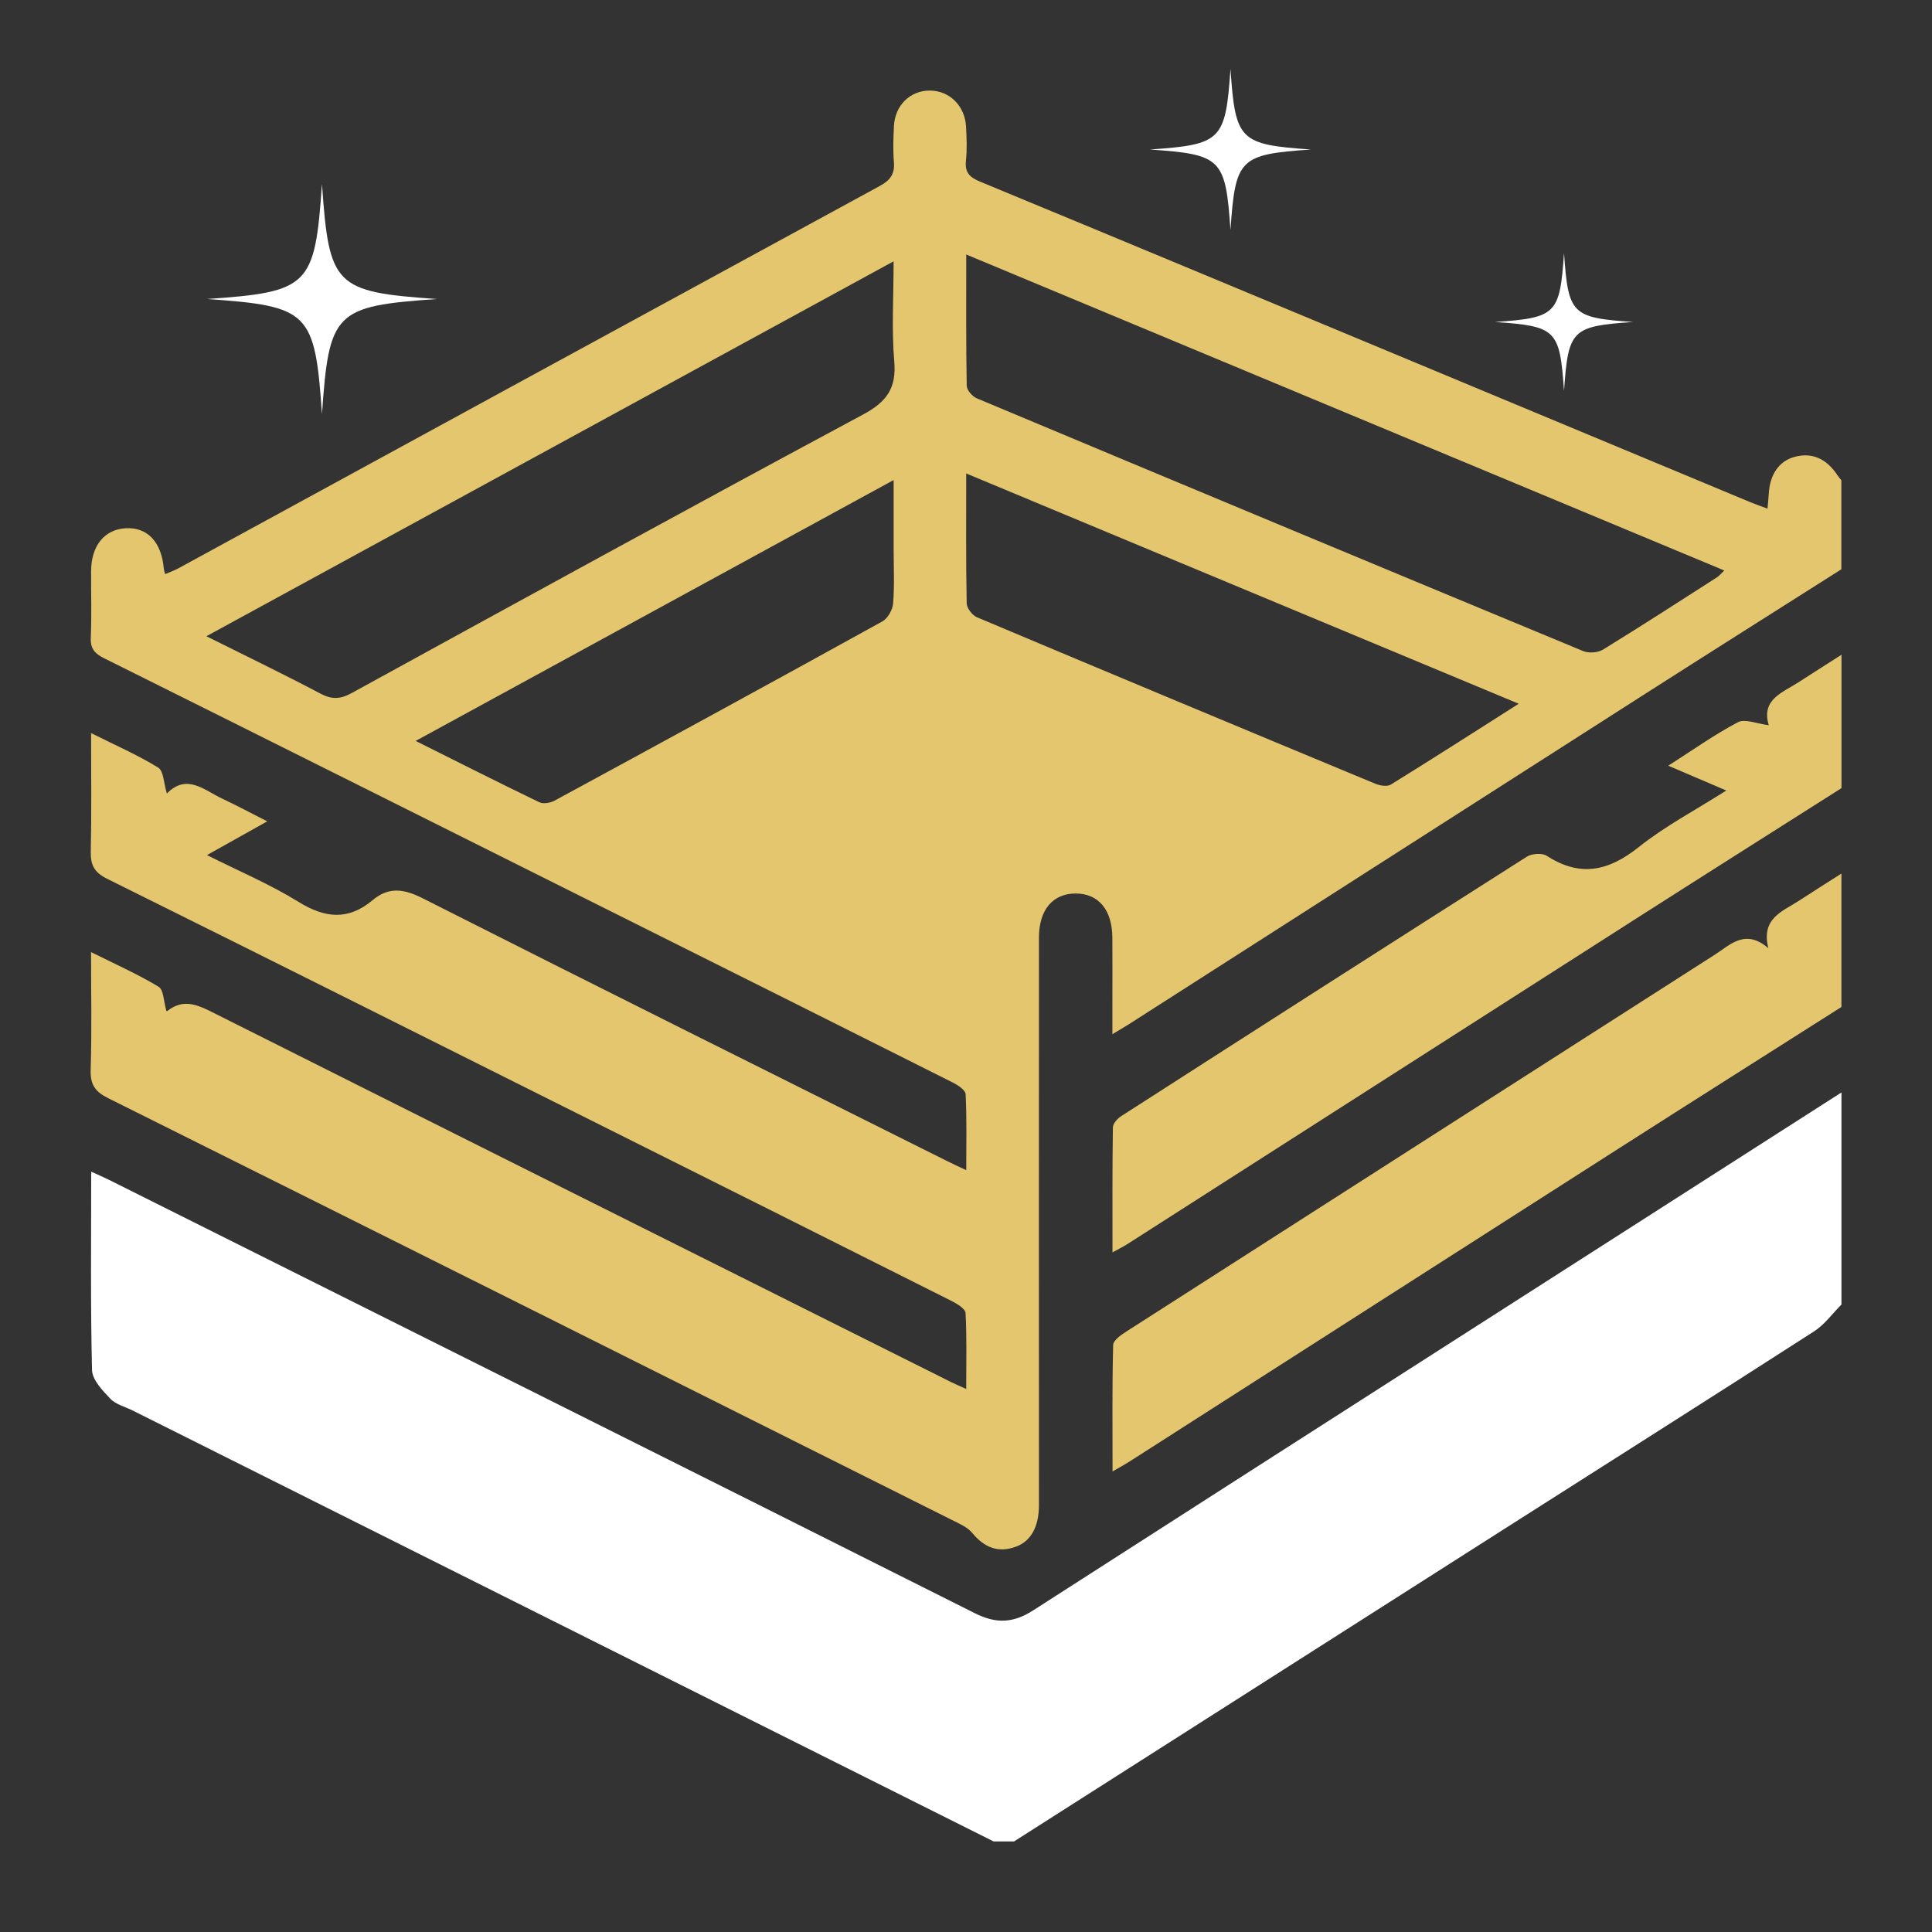
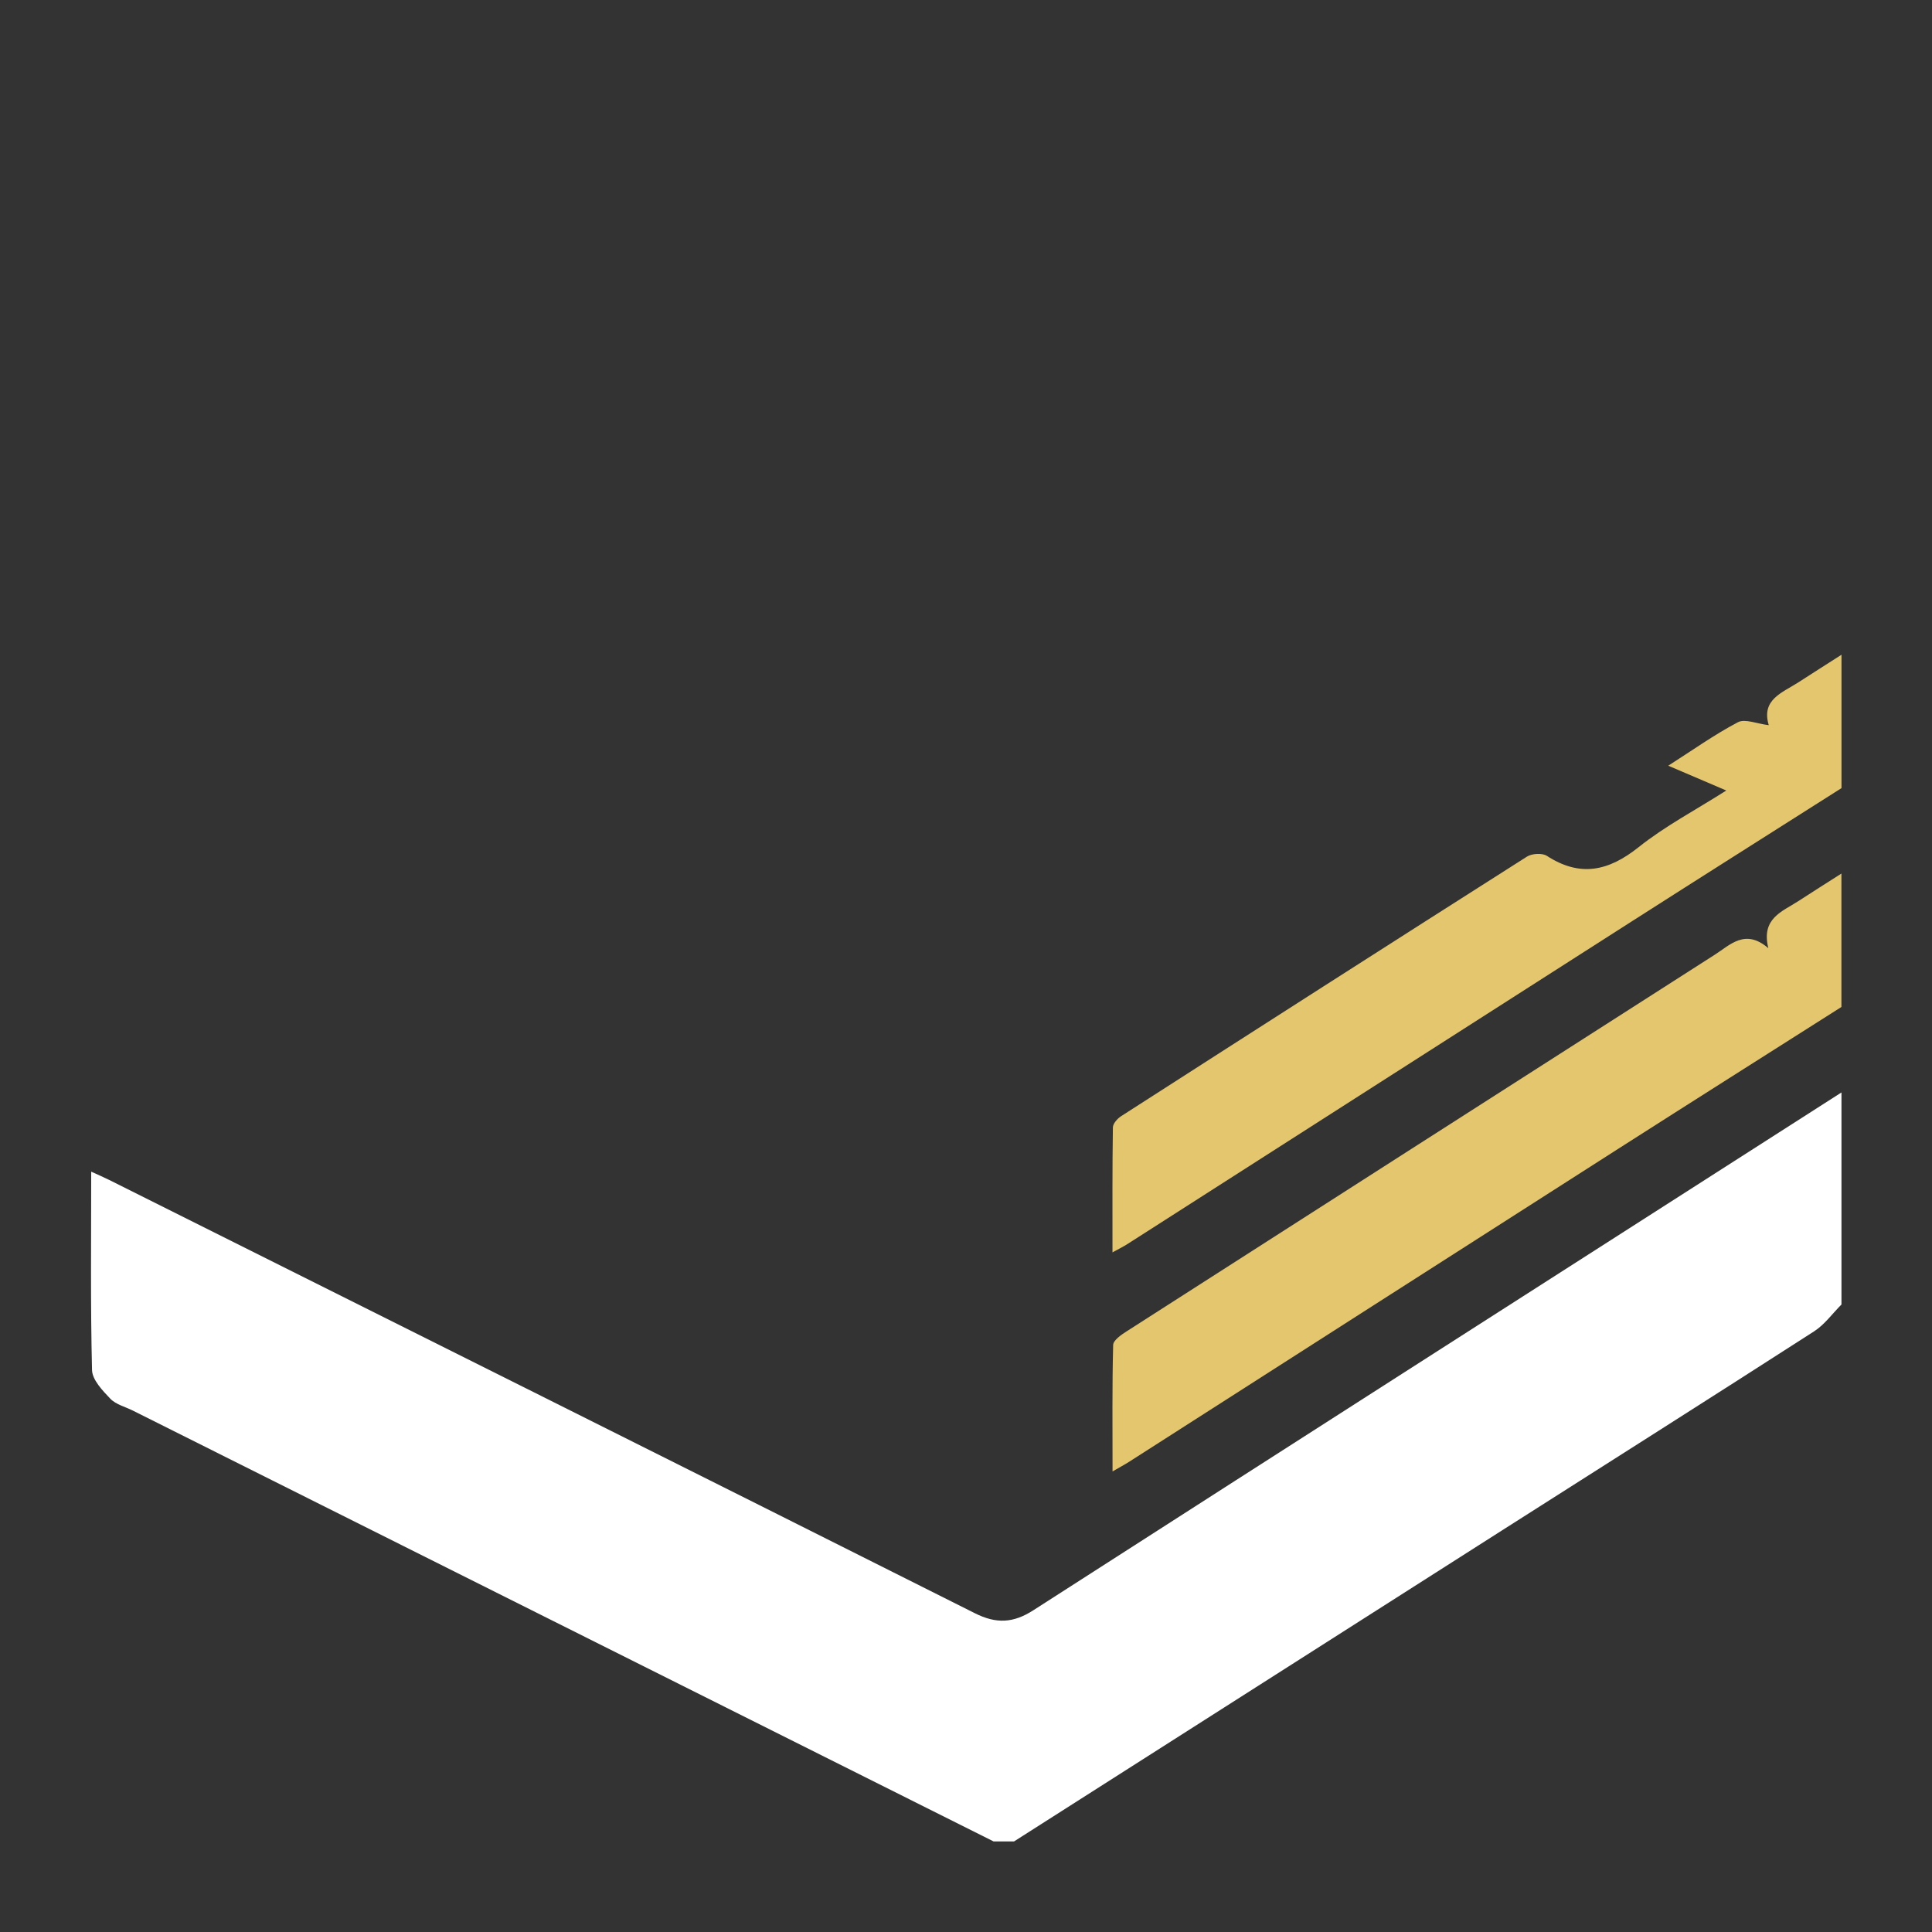
<svg xmlns="http://www.w3.org/2000/svg" width="101" height="101" viewBox="0 0 101 101" fill="none">
  <rect x="0" y="0" width="101" height="101" fill="#333333" stroke="none" />
  <g clip-path="url(#clip0_561_14773)">
-     <path d="M96.266 29.758C92.826 31.94 89.38 34.116 85.946 36.31C76.969 42.049 67.996 47.797 59.02 53.541C58.798 53.683 58.567 53.815 58.153 54.066C58.153 53.425 58.153 52.913 58.153 52.404C58.153 51.272 58.16 50.14 58.151 49.008C58.137 47.555 57.424 46.71 56.231 46.71C55.043 46.71 54.314 47.561 54.314 49.008C54.309 58.899 54.309 68.793 54.314 78.684C54.314 79.789 53.907 80.57 53.105 80.859C52.172 81.199 51.448 80.894 50.823 80.135C50.574 79.834 50.156 79.655 49.789 79.472C35.08 72.107 20.37 64.745 5.65 57.407C4.964 57.066 4.717 56.694 4.74 55.927C4.803 53.934 4.76 51.938 4.76 49.773C6.007 50.396 7.191 50.921 8.291 51.584C8.559 51.745 8.554 52.359 8.694 52.834C8.649 52.812 8.726 52.87 8.744 52.855C9.627 52.153 10.401 52.565 11.257 52.995C24.074 59.431 36.902 65.841 49.73 72.257C49.938 72.361 50.156 72.451 50.511 72.612C50.511 71.222 50.547 69.929 50.477 68.643C50.463 68.415 50.029 68.154 49.737 68.007C43.81 65.025 37.877 62.06 31.944 59.092C23.166 54.7 14.39 50.301 5.595 45.938C4.919 45.603 4.731 45.216 4.746 44.512C4.79 42.497 4.762 40.482 4.762 38.325C6.019 38.954 7.189 39.463 8.269 40.127C8.554 40.301 8.556 40.939 8.724 41.483C9.77 40.414 10.675 41.311 11.623 41.754C12.373 42.105 13.102 42.499 13.971 42.938C12.893 43.543 11.918 44.089 10.82 44.702C12.484 45.538 14.12 46.228 15.614 47.152C16.995 48.005 18.206 48.125 19.472 47.063C20.332 46.339 21.129 46.468 22.122 46.973C31.227 51.58 40.363 56.126 49.492 60.688C49.78 60.833 50.074 60.966 50.513 61.172C50.513 59.778 50.545 58.487 50.481 57.201C50.47 56.989 50.088 56.733 49.823 56.599C44.347 53.846 38.867 51.107 33.384 48.367C24.071 43.711 14.761 39.051 5.441 34.41C4.959 34.17 4.722 33.917 4.746 33.342C4.796 32.182 4.756 31.019 4.762 29.855C4.769 28.531 5.46 27.68 6.562 27.616C7.707 27.55 8.443 28.331 8.565 29.737C8.57 29.796 8.592 29.853 8.631 30.014C8.873 29.91 9.111 29.828 9.326 29.71C21.55 23.043 33.771 16.371 46.002 9.717C46.547 9.421 46.783 9.088 46.731 8.468C46.679 7.847 46.701 7.216 46.733 6.591C46.785 5.504 47.586 4.728 48.616 4.734C49.635 4.741 50.445 5.531 50.502 6.616C50.534 7.211 50.561 7.813 50.497 8.402C50.432 9.022 50.694 9.271 51.242 9.498C59.21 12.794 67.169 16.115 75.128 19.43C80.591 21.705 86.053 23.983 91.515 26.258C91.782 26.369 92.056 26.462 92.4 26.59C92.427 26.276 92.454 26.052 92.466 25.825C92.52 24.788 93.018 24.084 93.853 23.874C94.743 23.65 95.481 23.976 96.054 24.84C96.115 24.936 96.192 25.019 96.262 25.108V29.756L96.266 29.758ZM50.513 13.308C50.513 15.706 50.497 17.938 50.538 20.17C50.543 20.396 50.832 20.727 51.066 20.824C61.621 25.246 72.186 29.651 82.757 34.034C83.051 34.157 83.531 34.125 83.8 33.96C85.804 32.73 87.778 31.451 89.756 30.183C89.885 30.1 89.987 29.971 90.141 29.823C76.93 24.317 63.794 18.841 50.516 13.306L50.513 13.308ZM10.788 33.26C12.878 34.304 14.833 35.246 16.751 36.26C17.353 36.579 17.797 36.554 18.387 36.23C27.281 31.352 36.175 26.471 45.114 21.673C46.359 21.005 46.871 20.297 46.749 18.88C46.606 17.211 46.715 15.52 46.715 13.661C34.672 20.231 22.799 26.71 10.788 33.262V33.26ZM50.511 24.752C50.511 27.125 50.493 29.33 50.536 31.533C50.54 31.788 50.826 32.164 51.072 32.269C58.006 35.189 64.949 38.087 71.896 40.971C72.138 41.071 72.516 41.134 72.709 41.016C74.909 39.658 77.084 38.259 79.395 36.79C69.725 32.76 60.184 28.782 50.513 24.752H50.511ZM21.731 38.734C23.994 39.864 26.084 40.921 28.191 41.938C28.402 42.04 28.771 41.976 28.995 41.854C34.715 38.75 40.429 35.635 46.124 32.488C46.407 32.332 46.663 31.881 46.69 31.549C46.767 30.602 46.717 29.647 46.717 28.694C46.717 27.553 46.717 26.412 46.717 25.096C38.317 29.681 30.093 34.17 21.733 38.732L21.731 38.734Z" fill="#E4C66F" />
    <path d="M51.943 96.266C36.941 88.757 21.942 81.249 6.941 73.74C6.542 73.541 6.056 73.423 5.766 73.12C5.359 72.694 4.824 72.135 4.811 71.623C4.727 68.205 4.768 64.784 4.768 61.252C5.141 61.422 5.431 61.546 5.714 61.687C20.799 69.23 35.891 76.765 50.962 84.335C52.085 84.899 52.975 84.854 54.023 84.179C68.094 75.139 82.183 66.129 96.267 57.111V68.196C95.794 68.669 95.387 69.246 94.837 69.599C89.408 73.093 83.953 76.545 78.509 80.013C70.009 85.429 61.513 90.846 53.013 96.264H51.94L51.943 96.266Z" fill="white" />
    <path d="M96.265 52.642C92.376 55.112 88.48 57.575 84.596 60.057C76.073 65.504 67.557 70.96 59.039 76.411C58.797 76.565 58.544 76.701 58.161 76.923C58.161 74.632 58.138 72.47 58.193 70.312C58.199 70.068 58.609 69.782 58.89 69.604C69.031 63.102 79.179 56.609 89.327 50.113C89.427 50.05 89.528 49.984 89.628 49.921C90.461 49.389 91.231 48.531 92.444 49.568C92.057 48.008 93.168 47.657 94.011 47.109C94.758 46.622 95.514 46.147 96.265 45.667V52.64V52.642Z" fill="#E4C66F" />
    <path d="M96.267 41.202C92.627 43.513 88.98 45.818 85.347 48.14C76.546 53.766 67.749 59.401 58.95 65.029C58.735 65.168 58.502 65.281 58.158 65.471C58.158 63.209 58.147 61.074 58.179 58.94C58.181 58.738 58.416 58.475 58.613 58.349C65.674 53.812 72.741 49.286 79.824 44.783C80.084 44.618 80.618 44.584 80.863 44.74C82.608 45.872 84.091 45.541 85.664 44.287C87.045 43.185 88.638 42.349 90.246 41.326C89.184 40.873 88.267 40.479 87.212 40.029C88.489 39.214 89.628 38.401 90.855 37.756C91.226 37.561 91.841 37.837 92.466 37.91C92.063 36.569 93.17 36.216 94.015 35.671C94.764 35.186 95.518 34.709 96.269 34.228V41.202H96.267Z" fill="#E4C66F" />
  </g>
  <g clip-path="url(#clip1_561_14773)">
-     <path d="M22.844 15.632C17.5 16.002 17.202 16.3 16.832 21.644C16.463 16.3 16.165 16.002 10.82 15.632C16.165 15.262 16.463 14.964 16.832 9.62C17.202 14.964 17.5 15.262 22.844 15.632Z" fill="white" />
-   </g>
+     </g>
  <g clip-path="url(#clip2_561_14773)">
    <path d="M68.534 7.816C64.793 8.074 64.584 8.283 64.326 12.024C64.067 8.283 63.858 8.074 60.117 7.816C63.858 7.557 64.067 7.348 64.326 3.607C64.584 7.348 64.793 7.557 68.534 7.816Z" fill="white" />
  </g>
  <g clip-path="url(#clip3_561_14773)">
    <path d="M85.371 16.833C82.164 17.054 81.985 17.233 81.763 20.44C81.542 17.233 81.363 17.054 78.156 16.833C81.363 16.611 81.542 16.432 81.763 13.226C81.985 16.432 82.164 16.611 85.371 16.833Z" fill="white" />
  </g>
  <defs>
    <clipPath id="clip0_561_14773">
      <rect width="91.531" height="91.531" fill="white" transform="translate(4.734 4.734)" />
    </clipPath>
    <clipPath id="clip1_561_14773">
      <rect width="12.024" height="12.024" fill="white" transform="translate(10.82 9.62)" />
    </clipPath>
    <clipPath id="clip2_561_14773">
-       <rect width="8.417" height="8.417" fill="white" transform="translate(60.117 3.607)" />
-     </clipPath>
+       </clipPath>
    <clipPath id="clip3_561_14773">
-       <rect width="7.214" height="7.214" fill="white" transform="translate(78.156 13.226)" />
-     </clipPath>
+       </clipPath>
  </defs>
</svg>